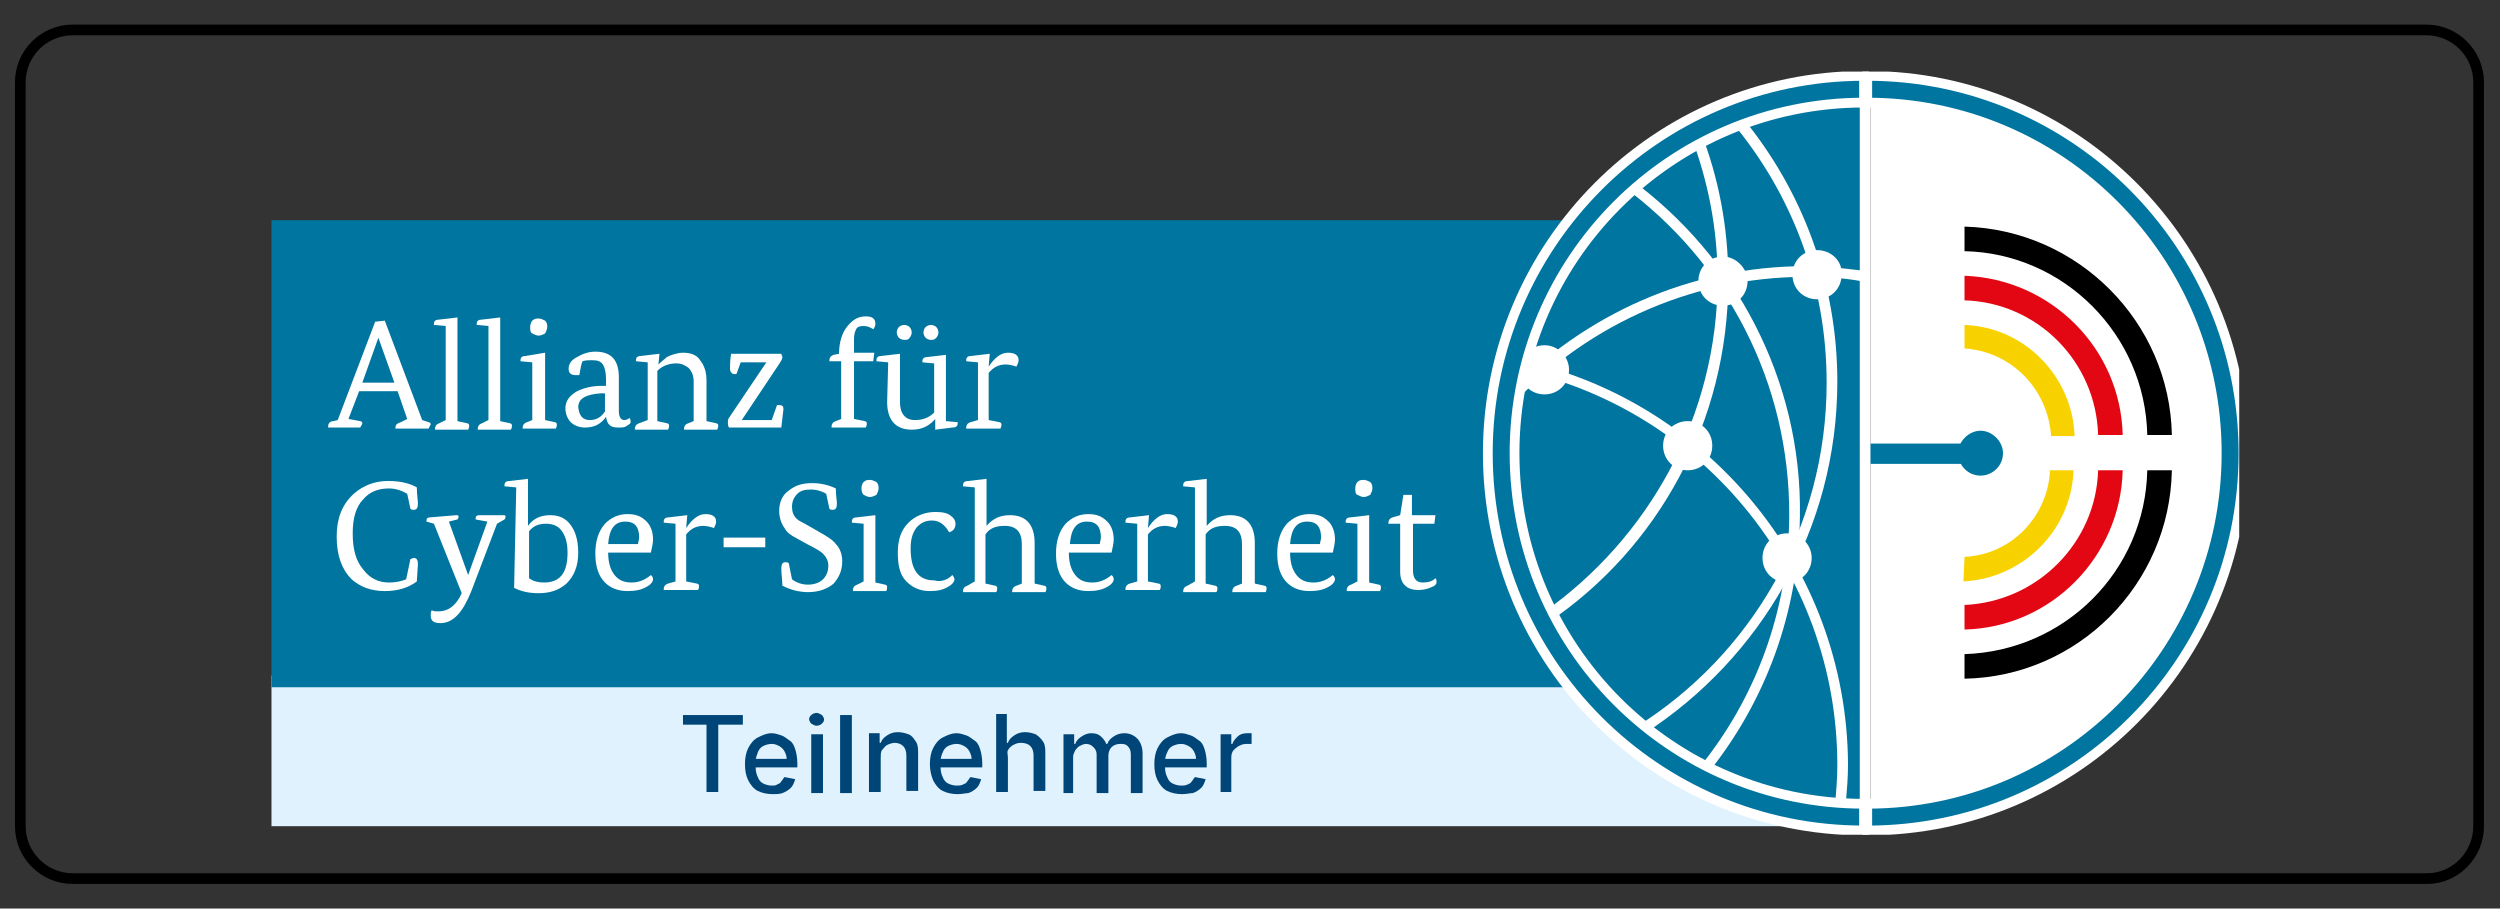
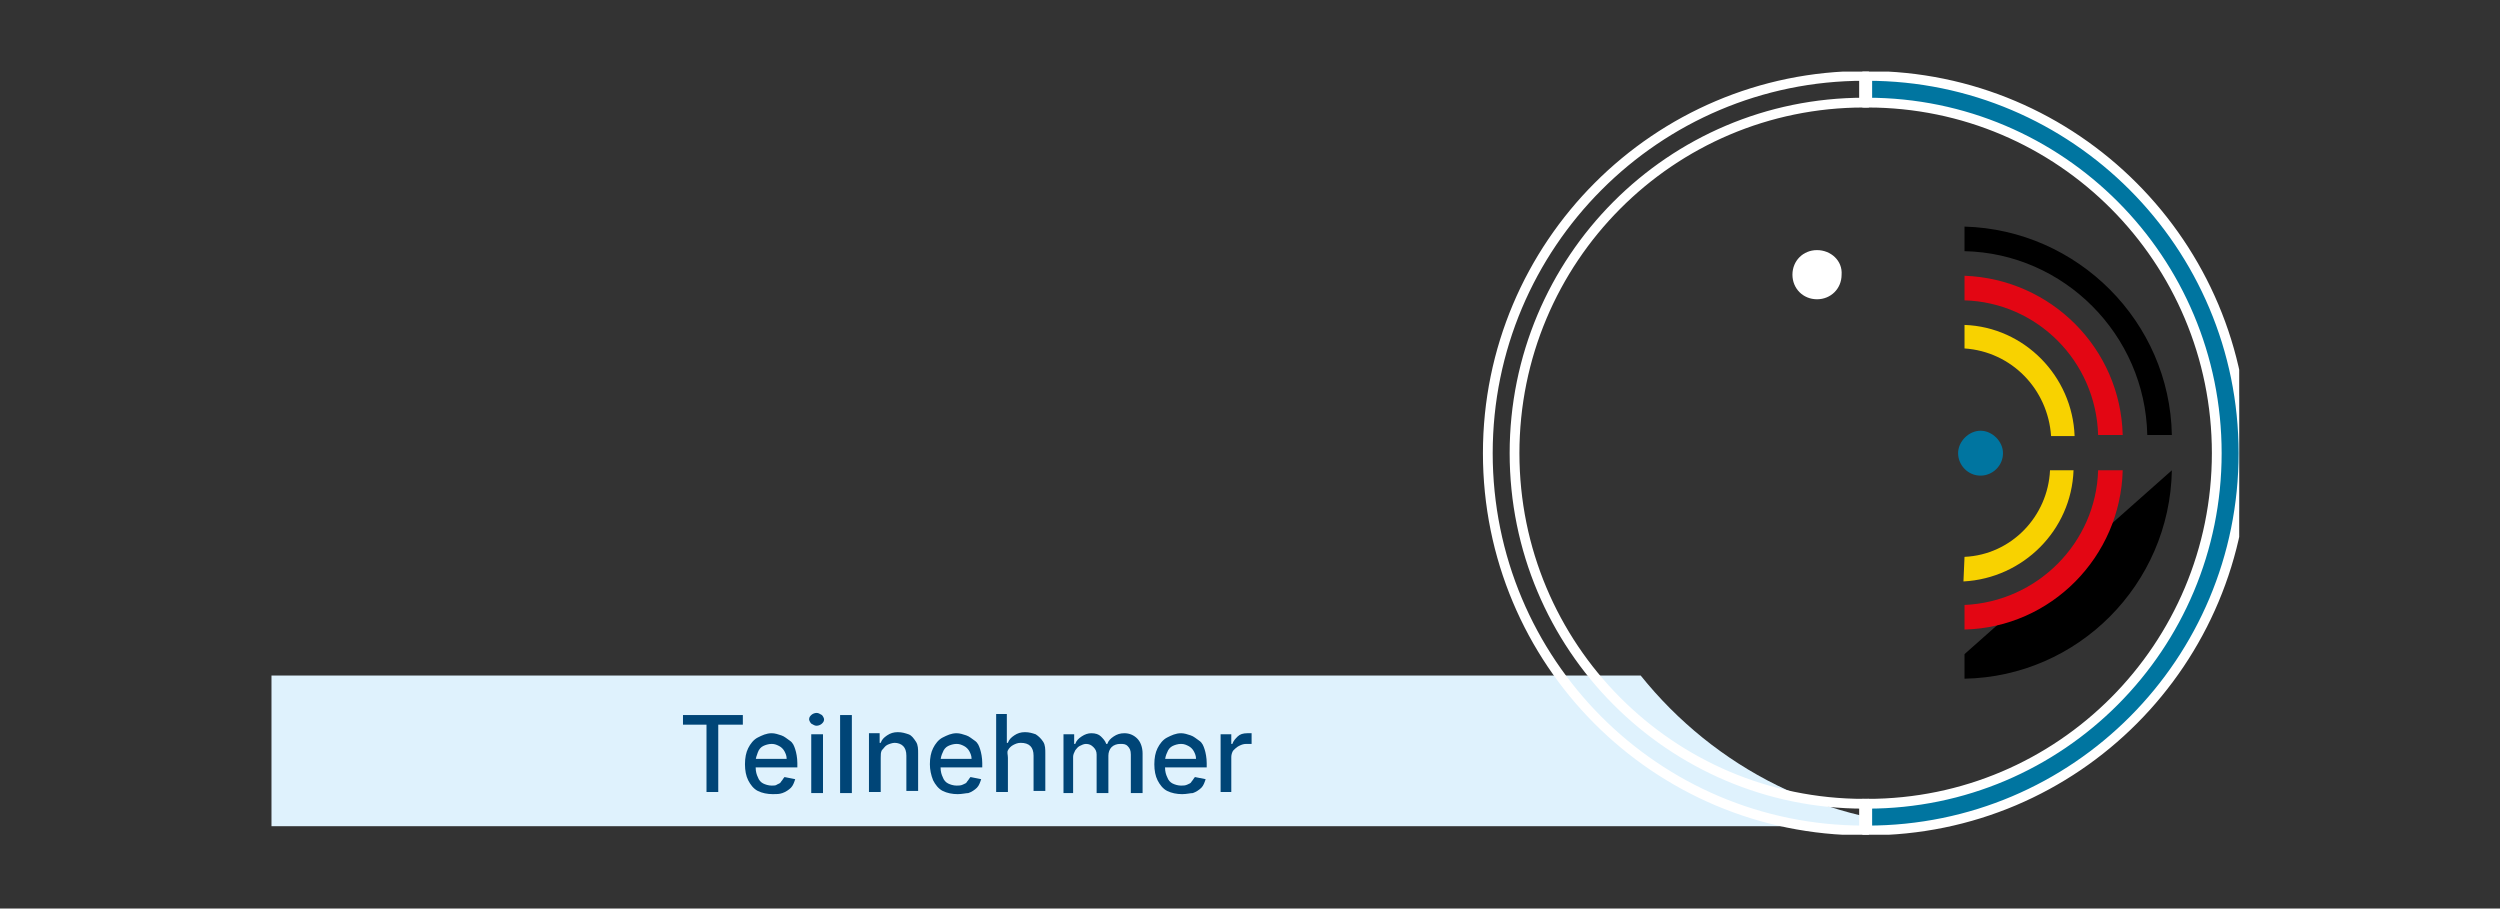
<svg xmlns="http://www.w3.org/2000/svg" xmlns:xlink="http://www.w3.org/1999/xlink" version="1.1" id="Ebene_1" x="0px" y="0px" viewBox="0 0 233.9 85" style="enable-background:new 0 0 233.9 85;" xml:space="preserve">
  <rect x="0" y="0" width="233.9" height="85" fill="#333333" stroke="none" />
  <style type="text/css">
	.st0{clip-path:url(#SVGID_00000121982964368004275900000015203164029923045504_);fill:#DADADA;}
	.st1{fill:none;stroke:#000000;stroke-miterlimit:10;}
	.st2{fill:url(#SVGID_00000173867062903617468430000014193689412175308970_);}
	.st3{clip-path:url(#SVGID_00000172425565054276759930000011667032339038508204_);fill:#DADADA;}
	.st4{fill:#EB5F12;}
	.st5{fill:#517CBE;}
	.st6{fill:#32A853;}
	.st7{fill:#FBBC0C;}
	.st8{fill:#E84436;}
	.st9{fill:#FFE0AB;}
	.st10{fill:none;stroke:#403E40;stroke-width:0.742;stroke-linecap:round;stroke-linejoin:round;stroke-miterlimit:10;}
	.st11{fill:none;stroke:#403E40;stroke-width:0.778;stroke-linecap:round;stroke-linejoin:round;stroke-miterlimit:10;}
	.st12{fill:#95CFBD;}
	.st13{fill:none;stroke:#403E40;stroke-width:0.712;stroke-linecap:round;stroke-linejoin:round;stroke-miterlimit:10;}
	.st14{fill:none;stroke:#403E40;stroke-width:0.764;stroke-linecap:round;stroke-linejoin:round;stroke-miterlimit:10;}
	.st15{fill:#9AC698;}
	.st16{fill:none;stroke:#403E40;stroke-width:0.647;stroke-linecap:round;stroke-linejoin:round;stroke-miterlimit:10;}
	.st17{fill:none;stroke:#403E40;stroke-width:0.754;stroke-linecap:round;stroke-linejoin:round;stroke-miterlimit:10;}
	.st18{fill:none;stroke:#403E40;stroke-width:0.733;stroke-linecap:round;stroke-linejoin:round;stroke-miterlimit:10;}
	.st19{fill:none;stroke:#403E40;stroke-width:0.771;stroke-linecap:round;stroke-linejoin:round;stroke-miterlimit:10;}
	.st20{fill:none;stroke:#403E40;stroke-width:0.754;stroke-linecap:round;stroke-linejoin:round;stroke-miterlimit:10;}
	.st21{clip-path:url(#SVGID_00000143595644135093286920000002487701723932350341_);fill:#DADADA;}
	.st22{clip-path:url(#SVGID_00000086673367826255068430000005378395614792189327_);fill:#DADADA;}
	.st23{fill:none;stroke:#403E40;stroke-width:2.091;stroke-linecap:round;stroke-linejoin:round;stroke-miterlimit:10;}
	.st24{clip-path:url(#SVGID_00000134935496439604244390000008736525273628711058_);fill:#DADADA;}
	.st25{clip-path:url(#SVGID_00000047740046914275482870000013439917363262443140_);fill:#DADADA;}
	.st26{fill:#0C0908;}
	.st27{fill:#DFF2FD;}
	.st28{fill:#004577;}
	.st29{clip-path:url(#SVGID_00000028319195790469917070000011550894836194546861_);fill:#FFFFFF;}
	.st30{clip-path:url(#SVGID_00000028319195790469917070000011550894836194546861_);fill:#0075A0;}
	.st31{clip-path:url(#SVGID_00000016051891373065790050000000189994368452101050_);fill:none;stroke:#FFFFFF;stroke-width:0.914;}
	.st32{clip-path:url(#SVGID_00000142164008980663523870000011502143367673010071_);fill:#0075A0;}
	.st33{clip-path:url(#SVGID_00000161627239632515816980000010336233964826444676_);fill:none;stroke:#FFFFFF;stroke-width:0.914;}
	.st34{clip-path:url(#SVGID_00000137854725555974387960000004253270102948881045_);fill:#FFFFFF;}
	.st35{clip-path:url(#SVGID_00000137854725555974387960000004253270102948881045_);}
	.st36{clip-path:url(#SVGID_00000137854725555974387960000004253270102948881045_);fill:#E30613;}
	.st37{clip-path:url(#SVGID_00000137854725555974387960000004253270102948881045_);fill:#F8D200;}
	.st38{clip-path:url(#SVGID_00000137854725555974387960000004253270102948881045_);fill:#0075A0;}
	.st39{fill:#62852E;}
	.st40{fill:#FFDD00;}
	.st41{fill:#005CA9;}
	.st42{fill:none;stroke:#403E40;stroke-width:2.325;stroke-linecap:round;stroke-linejoin:round;stroke-miterlimit:10;}
</style>
-   <path class="st1" d="M227.1,82.2H6.8c-2.7,0-4.9-2.2-4.9-4.9V7.7c0-2.7,2.2-4.9,4.9-4.9h220.2c2.7,0,4.9,2.2,4.9,4.9v69.6  C231.9,80,229.7,82.2,227.1,82.2z" />
  <g>
    <g>
      <path class="st27" d="M153.5,63.2H25.4v14.1h157.3C170.9,77.3,160.4,71.8,153.5,63.2" />
    </g>
    <g>
      <path class="st28" d="M63.9,67.8v-0.9h5.6v0.9h-2.3v6.3h-1.1v-6.3H63.9z" />
      <path class="st28" d="M72.3,74.3c-0.5,0-1-0.1-1.4-0.3c-0.4-0.2-0.7-0.6-0.9-1c-0.2-0.4-0.3-0.9-0.3-1.5c0-0.6,0.1-1.1,0.3-1.5    c0.2-0.4,0.5-0.8,0.9-1c0.4-0.2,0.8-0.4,1.3-0.4c0.3,0,0.6,0.1,0.9,0.2c0.3,0.1,0.5,0.3,0.8,0.5s0.4,0.5,0.5,0.8    c0.1,0.3,0.2,0.8,0.2,1.3v0.4h-4.3V71h3.3c0-0.3-0.1-0.5-0.2-0.7c-0.1-0.2-0.3-0.4-0.5-0.5c-0.2-0.1-0.4-0.2-0.7-0.2    c-0.3,0-0.6,0.1-0.8,0.2c-0.2,0.1-0.4,0.3-0.5,0.6s-0.2,0.5-0.2,0.8v0.6c0,0.4,0.1,0.7,0.2,0.9c0.1,0.3,0.3,0.5,0.5,0.6    c0.2,0.1,0.5,0.2,0.8,0.2c0.2,0,0.4,0,0.5-0.1c0.2-0.1,0.3-0.1,0.4-0.3c0.1-0.1,0.2-0.3,0.3-0.4l1,0.2c-0.1,0.3-0.2,0.6-0.4,0.8    c-0.2,0.2-0.5,0.4-0.8,0.5S72.7,74.3,72.3,74.3z" />
      <path class="st28" d="M76.4,67.9c-0.2,0-0.3-0.1-0.5-0.2c-0.1-0.1-0.2-0.3-0.2-0.4c0-0.2,0.1-0.3,0.2-0.4c0.1-0.1,0.3-0.2,0.5-0.2    s0.3,0.1,0.5,0.2c0.1,0.1,0.2,0.3,0.2,0.4c0,0.2-0.1,0.3-0.2,0.4C76.8,67.8,76.6,67.9,76.4,67.9z M75.9,74.2v-5.5h1.1v5.5H75.9z" />
      <path class="st28" d="M79.7,66.9v7.3h-1.1v-7.3H79.7z" />
      <path class="st28" d="M82.4,70.9v3.2h-1.1v-5.5h1v0.9h0.1c0.1-0.3,0.3-0.5,0.6-0.7s0.6-0.3,1-0.3c0.4,0,0.7,0.1,1,0.2    s0.5,0.4,0.7,0.7c0.2,0.3,0.2,0.7,0.2,1.1v3.5h-1.1v-3.3c0-0.4-0.1-0.7-0.3-0.9c-0.2-0.2-0.5-0.3-0.8-0.3c-0.2,0-0.5,0.1-0.7,0.2    c-0.2,0.1-0.3,0.3-0.5,0.5C82.4,70.4,82.4,70.6,82.4,70.9z" />
      <path class="st28" d="M89.6,74.3c-0.5,0-1-0.1-1.4-0.3c-0.4-0.2-0.7-0.6-0.9-1C87.1,72.5,87,72,87,71.5c0-0.6,0.1-1.1,0.3-1.5    c0.2-0.4,0.5-0.8,0.9-1c0.4-0.2,0.8-0.4,1.3-0.4c0.3,0,0.6,0.1,0.9,0.2c0.3,0.1,0.5,0.3,0.8,0.5s0.4,0.5,0.5,0.8    c0.1,0.3,0.2,0.8,0.2,1.3v0.4h-4.3V71h3.3c0-0.3-0.1-0.5-0.2-0.7c-0.1-0.2-0.3-0.4-0.5-0.5c-0.2-0.1-0.4-0.2-0.7-0.2    c-0.3,0-0.6,0.1-0.8,0.2s-0.4,0.3-0.5,0.6c-0.1,0.2-0.2,0.5-0.2,0.8v0.6c0,0.4,0.1,0.7,0.2,0.9c0.1,0.3,0.3,0.5,0.5,0.6    c0.2,0.1,0.5,0.2,0.8,0.2c0.2,0,0.4,0,0.6-0.1s0.3-0.1,0.4-0.3c0.1-0.1,0.2-0.3,0.3-0.4l1,0.2c-0.1,0.3-0.2,0.6-0.4,0.8    c-0.2,0.2-0.5,0.4-0.8,0.5C90.4,74.2,90,74.3,89.6,74.3z" />
      <path class="st28" d="M94.3,70.9v3.2h-1.1v-7.3h1v2.7h0.1c0.1-0.3,0.3-0.5,0.6-0.7s0.6-0.3,1-0.3c0.4,0,0.7,0.1,1,0.2    c0.3,0.2,0.5,0.4,0.7,0.7s0.2,0.7,0.2,1.1v3.5h-1.1v-3.3c0-0.4-0.1-0.7-0.3-0.9c-0.2-0.2-0.5-0.3-0.9-0.3c-0.3,0-0.5,0.1-0.7,0.2    c-0.2,0.1-0.4,0.3-0.5,0.5S94.3,70.6,94.3,70.9z" />
      <path class="st28" d="M99.5,74.2v-5.5h1v0.9h0.1c0.1-0.3,0.3-0.5,0.6-0.7c0.3-0.2,0.6-0.3,0.9-0.3c0.4,0,0.7,0.1,0.9,0.3    c0.2,0.2,0.4,0.4,0.5,0.7h0.1c0.1-0.3,0.3-0.5,0.6-0.7c0.3-0.2,0.6-0.3,1-0.3c0.5,0,0.9,0.2,1.2,0.5c0.3,0.3,0.5,0.8,0.5,1.4v3.7    h-1.1v-3.6c0-0.4-0.1-0.6-0.3-0.8c-0.2-0.2-0.4-0.2-0.7-0.2c-0.3,0-0.6,0.1-0.8,0.3c-0.2,0.2-0.3,0.5-0.3,0.8v3.5h-1.1v-3.6    c0-0.3-0.1-0.5-0.3-0.7c-0.2-0.2-0.4-0.3-0.7-0.3c-0.2,0-0.4,0.1-0.6,0.2c-0.2,0.1-0.3,0.3-0.4,0.4c-0.1,0.2-0.2,0.4-0.2,0.6v3.4    H99.5z" />
      <path class="st28" d="M110.6,74.3c-0.5,0-1-0.1-1.4-0.3c-0.4-0.2-0.7-0.6-0.9-1c-0.2-0.4-0.3-0.9-0.3-1.5c0-0.6,0.1-1.1,0.3-1.5    c0.2-0.4,0.5-0.8,0.9-1c0.4-0.2,0.8-0.4,1.3-0.4c0.3,0,0.6,0.1,0.9,0.2c0.3,0.1,0.5,0.3,0.8,0.5s0.4,0.5,0.5,0.8    c0.1,0.3,0.2,0.8,0.2,1.3v0.4h-4.3V71h3.3c0-0.3-0.1-0.5-0.2-0.7c-0.1-0.2-0.3-0.4-0.5-0.5c-0.2-0.1-0.4-0.2-0.7-0.2    c-0.3,0-0.6,0.1-0.8,0.2s-0.4,0.3-0.5,0.6c-0.1,0.2-0.2,0.5-0.2,0.8v0.6c0,0.4,0.1,0.7,0.2,0.9c0.1,0.3,0.3,0.5,0.5,0.6    c0.2,0.1,0.5,0.2,0.8,0.2c0.2,0,0.4,0,0.6-0.1s0.3-0.1,0.4-0.3c0.1-0.1,0.2-0.3,0.3-0.4l1,0.2c-0.1,0.3-0.2,0.6-0.4,0.8    c-0.2,0.2-0.5,0.4-0.8,0.5C111.4,74.2,111,74.3,110.6,74.3z" />
      <path class="st28" d="M114.2,74.2v-5.5h1v0.9h0.1c0.1-0.3,0.3-0.5,0.5-0.7s0.5-0.3,0.9-0.3c0.1,0,0.1,0,0.2,0c0.1,0,0.2,0,0.2,0v1    c0,0-0.1,0-0.2,0c-0.1,0-0.2,0-0.3,0c-0.3,0-0.5,0.1-0.7,0.2c-0.2,0.1-0.4,0.3-0.5,0.4s-0.2,0.4-0.2,0.6v3.3H114.2z" />
    </g>
    <g>
      <defs>
-         <rect id="SVGID_00000174587049233015652530000004908220960276707742_" x="25.4" y="6.7" width="184.1" height="72.5" />
-       </defs>
+         </defs>
      <clipPath id="SVGID_00000119082467770946120840000005419286417230317220_">
        <use xlink:href="#SVGID_00000174587049233015652530000004908220960276707742_" style="overflow:visible;" />
      </clipPath>
      <path style="clip-path:url(#SVGID_00000119082467770946120840000005419286417230317220_);fill:#FFFFFF;" d="M207.8,42.5    c0,18.3-14.6,33.2-32.8,33.6V8.9C193.2,9.3,207.8,24.2,207.8,42.5" />
      <rect x="25.1" y="20.6" style="clip-path:url(#SVGID_00000119082467770946120840000005419286417230317220_);fill:#0075A0;" width="142.2" height="43.7" />
      <path style="clip-path:url(#SVGID_00000119082467770946120840000005419286417230317220_);fill:#FFFFFF;" d="M38.1,39.2l-0.9-2.6    h-3.6l-1,2.6l1.1,0.2c0.1,0,0.2,0.1,0.2,0.2c0,0.1-0.1,0.2-0.2,0.4h-3c0,0,0-0.1,0-0.1c0-0.3,0.2-0.5,0.5-0.5l0.4-0.1l3.5-9.2    l0.9-0.1l3.5,9.3l0.6,0.2c0.1,0,0.2,0.1,0.2,0.2c0,0-0.1,0.2-0.2,0.4h-3.1c0,0,0-0.1,0-0.1c0-0.3,0.2-0.4,0.5-0.5 M33.9,35.8h3    l-1.5-4.2h0" />
      <path style="clip-path:url(#SVGID_00000119082467770946120840000005419286417230317220_);fill:#FFFFFF;" d="M41.7,39.3v-8.8    l-1.1-0.1c0,0,0-0.1,0-0.1c0-0.3,0.2-0.4,0.5-0.4l1.7-0.2v9.7l0.9,0.2c0.1,0,0.2,0.1,0.2,0.2c0,0.1,0,0.2-0.1,0.4h-3.1    c0,0,0-0.1,0-0.1c0-0.2,0.1-0.4,0.4-0.5" />
      <path style="clip-path:url(#SVGID_00000119082467770946120840000005419286417230317220_);fill:#FFFFFF;" d="M45.7,39.3v-8.8    l-1.1-0.1c0,0,0-0.1,0-0.1c0-0.3,0.2-0.4,0.5-0.4l1.7-0.2v9.7l0.9,0.2c0.1,0,0.2,0.1,0.2,0.2c0,0.1,0,0.2-0.1,0.4h-3.1    c0,0,0-0.1,0-0.1c0-0.2,0.1-0.4,0.4-0.5" />
      <path style="clip-path:url(#SVGID_00000119082467770946120840000005419286417230317220_);fill:#FFFFFF;" d="M49.8,39.3v-5.4    l-1.1-0.1c0,0,0-0.1,0-0.1c0-0.3,0.2-0.4,0.5-0.4L51,33v6.3l0.9,0.2c0.1,0,0.2,0.1,0.2,0.2c0,0.1,0,0.2-0.1,0.4h-3.1    c0,0,0-0.1,0-0.1c0-0.2,0.1-0.4,0.4-0.5 M49.6,30.6c0-0.2,0.1-0.5,0.2-0.6c0.2-0.2,0.4-0.2,0.6-0.2c0.2,0,0.4,0.1,0.6,0.2    c0.2,0.2,0.2,0.4,0.2,0.6S51.1,31,51,31.2c-0.2,0.1-0.4,0.2-0.6,0.2c-0.2,0-0.4-0.1-0.6-0.2S49.6,30.8,49.6,30.6" />
      <path style="clip-path:url(#SVGID_00000119082467770946120840000005419286417230317220_);fill:#FFFFFF;" d="M56.7,35.5    c0-0.6-0.1-1.1-0.3-1.4c-0.2-0.3-0.5-0.4-1-0.4c-0.3,0-0.6,0-0.9,0.1c-0.1,0.2-0.2,0.7-0.3,1.3c-0.2,0-0.3,0-0.3,0    c-0.5,0-0.7-0.2-0.7-0.6c0-0.4,0.2-0.8,0.8-1.1c0.5-0.3,1.1-0.5,1.7-0.5c1.5,0,2.2,0.8,2.2,2.4v3.2c0,0.5,0.2,0.8,0.5,0.8    c0.2,0,0.4-0.1,0.5-0.2c0.1,0.1,0.1,0.3,0.1,0.4c0,0.1-0.1,0.2-0.3,0.3c-0.2,0.2-0.5,0.2-0.9,0.2c-0.7,0-1-0.3-1.1-1h0    c-0.5,0.7-1.1,1-2,1c-0.5,0-1-0.2-1.3-0.5c-0.3-0.3-0.5-0.8-0.5-1.3c0-0.7,0.4-1.2,1.1-1.6c0.6-0.3,1.4-0.5,2.3-0.5h0.4     M55.2,39.3c0.5,0,1-0.2,1.4-0.8v-1.7l-0.4,0c-1.4,0.1-2.1,0.5-2.1,1.3C54.2,38.9,54.5,39.3,55.2,39.3" />
      <path style="clip-path:url(#SVGID_00000119082467770946120840000005419286417230317220_);fill:#FFFFFF;" d="M60.6,39.3v-5.4    l-1.1-0.1c0,0,0-0.1,0-0.1c0-0.3,0.2-0.4,0.5-0.4l1.7-0.2l-0.1,1h0c0.3-0.3,0.6-0.5,0.8-0.7c0.4-0.2,1-0.4,1.5-0.4    c0.7,0,1.3,0.2,1.6,0.7c0.4,0.5,0.6,1.1,0.6,1.9v3.8l0.9,0.2c0.1,0,0.2,0.1,0.2,0.2c0,0.1,0,0.2-0.1,0.4h-3.1c0,0,0-0.1,0-0.1    c0-0.2,0.1-0.4,0.4-0.5l0.5-0.2v-3.7c0-0.6-0.2-1-0.5-1.3c-0.3-0.2-0.6-0.4-1.1-0.4c-0.7,0-1.3,0.2-1.8,0.7v4.7l0.9,0.2    c0.1,0,0.2,0.1,0.2,0.2c0,0.1,0,0.2-0.1,0.4h-3.1c0,0,0-0.1,0-0.1c0-0.2,0.1-0.4,0.4-0.5" />
      <path style="clip-path:url(#SVGID_00000119082467770946120840000005419286417230317220_);fill:#FFFFFF;" d="M68.3,34.5    c0-0.3,0-0.8,0.1-1.4h4.7c0,0.1,0.1,0.2,0.1,0.3c0,0.2-0.1,0.3-0.2,0.5l-3.6,5.4v0h2.8l0.5-1.4c0.1,0,0.2,0,0.2,0    c0.3,0,0.4,0.1,0.4,0.4c0,0.1-0.1,0.7-0.2,1.7h-4.9c-0.1-0.2-0.1-0.3-0.1-0.5c0-0.1,0-0.3,0.1-0.4l3.5-5.2v0h-2.4L68.9,35    c-0.1,0-0.1,0-0.2,0C68.5,35,68.3,34.8,68.3,34.5" />
      <path style="clip-path:url(#SVGID_00000119082467770946120840000005419286417230317220_);fill:#FFFFFF;" d="M78.5,33.1L78.5,33.1    c0-1.1,0.3-2,0.8-2.6c0.5-0.6,1-0.9,1.7-0.9c0.6,0,0.9,0.2,0.9,0.7c0,0.2-0.1,0.4-0.2,0.5c-0.3-0.2-0.6-0.3-0.9-0.3    c-0.4,0-0.6,0.1-0.7,0.3c-0.1,0.2-0.2,0.5-0.2,0.9v1.3h1.9l-0.1,0.8h-1.8v5.4l1,0.2c0.1,0,0.2,0.1,0.2,0.2c0,0.1,0,0.2-0.1,0.4    h-3.2c0,0,0-0.1,0-0.1c0-0.2,0.1-0.4,0.4-0.5l0.5-0.2v-5.4h-1.1c0,0,0-0.1,0-0.1c0-0.2,0.1-0.4,0.4-0.5" />
      <path style="clip-path:url(#SVGID_00000119082467770946120840000005419286417230317220_);fill:#FFFFFF;" d="M83.1,33.9l-1.1-0.1    c0,0,0-0.1,0-0.1c0-0.3,0.2-0.4,0.5-0.4l1.7-0.2v4.5c0,1.1,0.5,1.7,1.4,1.7c0.7,0,1.3-0.2,1.8-0.7v-4.6l-1.1-0.1c0,0,0-0.1,0-0.1    c0-0.3,0.2-0.4,0.5-0.4l1.7-0.2v6.2l1.1,0.1c0,0,0,0.1,0,0.1c0,0.3-0.2,0.4-0.5,0.4l-1.6,0.2v-1h0c-0.6,0.7-1.3,1-2.2,1    c-1.5,0-2.3-0.9-2.3-2.6 M84.6,31.8c-0.2,0-0.4-0.1-0.5-0.2s-0.2-0.3-0.2-0.5c0-0.2,0.1-0.4,0.2-0.5c0.1-0.1,0.3-0.2,0.5-0.2    c0.2,0,0.4,0.1,0.5,0.2c0.1,0.1,0.2,0.3,0.2,0.5c0,0.2-0.1,0.4-0.2,0.5C85,31.8,84.8,31.8,84.6,31.8 M87.1,31.8    c-0.2,0-0.4-0.1-0.5-0.2c-0.1-0.1-0.2-0.3-0.2-0.5c0-0.2,0.1-0.4,0.2-0.5c0.1-0.1,0.3-0.2,0.5-0.2s0.4,0.1,0.5,0.2    c0.1,0.1,0.2,0.3,0.2,0.5c0,0.2-0.1,0.4-0.2,0.5C87.4,31.8,87.3,31.8,87.1,31.8" />
      <path style="clip-path:url(#SVGID_00000119082467770946120840000005419286417230317220_);fill:#FFFFFF;" d="M91.5,39.3v-5.4    l-1.1-0.1c0,0,0-0.1,0-0.1c0-0.3,0.2-0.4,0.5-0.4l1.7-0.2l-0.1,1.2h0c0.6-0.9,1.2-1.3,1.8-1.3c0.6,0,1,0.2,1,0.7    c0,0.2-0.1,0.4-0.2,0.6c-0.3-0.1-0.7-0.2-1-0.2c-0.7,0-1.2,0.3-1.6,0.8v4.4l1,0.2c0.1,0,0.2,0.1,0.2,0.2c0,0.1,0,0.2-0.1,0.4h-3.2    c0,0,0-0.1,0-0.1c0-0.2,0.1-0.4,0.4-0.5" />
      <path style="clip-path:url(#SVGID_00000119082467770946120840000005419286417230317220_);fill:#FFFFFF;" d="M36.4,54.5    c0.6,0,1.1-0.1,1.6-0.3l0.4-1.9c0.1,0,0.2-0.1,0.3-0.1c0.3,0,0.4,0.2,0.4,0.6l-0.1,1.6c-0.8,0.6-1.8,0.9-3,0.9    c-1.3,0-2.3-0.4-3.1-1.1c-0.9-0.9-1.4-2.2-1.4-4c0-1.7,0.5-3,1.6-4c0.9-0.8,2-1.2,3.2-1.2c1.1,0,2,0.2,2.7,0.6    c0,0.7,0.1,1.2,0.1,1.5c0,0.4-0.1,0.6-0.4,0.6c-0.1,0-0.2,0-0.3-0.1l-0.3-1.4c-0.5-0.3-1.1-0.5-1.7-0.5c-1,0-1.8,0.3-2.4,1    c-0.7,0.7-1,1.8-1,3.2c0,1.5,0.3,2.6,1,3.4C34.6,54.1,35.4,54.5,36.4,54.5" />
      <path style="clip-path:url(#SVGID_00000119082467770946120840000005419286417230317220_);fill:#FFFFFF;" d="M42.7,48.2    c0.1,0,0.2,0,0.2,0.1c0,0.1,0,0.2-0.1,0.3l-0.8,0.2l1.8,5h0l1.8-5l-1.1-0.2c0-0.1,0-0.1,0-0.1c0-0.2,0.1-0.3,0.4-0.3h2.2    c0.1,0,0.2,0,0.2,0.1c0,0.1,0,0.2-0.1,0.3L46.5,49l-2.4,6.3c-0.8,2-1.7,3-2.9,3c-0.6,0-0.9-0.2-0.9-0.7c0-0.2,0-0.4,0.1-0.5    c0.2,0.1,0.4,0.1,0.6,0.1c1,0,1.7-0.6,2.2-1.7l-2.6-6.5l-0.7-0.2c0-0.1,0-0.1,0-0.1c0-0.2,0.1-0.3,0.4-0.3" />
      <path style="clip-path:url(#SVGID_00000119082467770946120840000005419286417230317220_);fill:#FFFFFF;" d="M48.3,45.6l-1.1-0.1    c0,0,0-0.1,0-0.1c0-0.3,0.2-0.4,0.5-0.4l1.7-0.2v4.4h0c0.5-0.7,1.2-1,2.1-1c0.8,0,1.4,0.3,1.8,0.8c0.5,0.6,0.8,1.5,0.8,2.7    c0,1.3-0.4,2.2-1.1,2.9c-0.7,0.6-1.5,0.9-2.6,0.9c-1,0-1.7-0.2-2.3-0.5 M51.1,49c-0.7,0-1.2,0.2-1.6,0.7v4.4    c0.4,0.3,0.9,0.4,1.4,0.4c1.5,0,2.2-0.9,2.2-2.8c0-0.9-0.2-1.6-0.6-2.1C52.2,49.2,51.7,49,51.1,49" />
      <path style="clip-path:url(#SVGID_00000119082467770946120840000005419286417230317220_);fill:#FFFFFF;" d="M56.9,51.7    c0,0.9,0.2,1.6,0.6,2.1c0.4,0.5,0.9,0.7,1.6,0.7c0.6,0,1.2-0.2,1.8-0.7c0.1,0.1,0.2,0.2,0.2,0.4c0,0.2-0.2,0.5-0.6,0.7    c-0.5,0.3-1.1,0.4-1.8,0.4c-0.9,0-1.6-0.3-2.1-0.8c-0.6-0.6-0.9-1.5-0.9-2.7c0-1.2,0.3-2.1,0.9-2.8c0.6-0.6,1.3-0.9,2.1-0.9    c0.8,0,1.3,0.2,1.8,0.7c0.4,0.4,0.6,1,0.6,1.7c0,0.3-0.1,0.7-0.2,1.2 M58.5,48.8c-1,0-1.5,0.7-1.6,2.1h2.8c0-0.2,0.1-0.4,0.1-0.6    C59.8,49.3,59.4,48.8,58.5,48.8" />
      <path style="clip-path:url(#SVGID_00000119082467770946120840000005419286417230317220_);fill:#FFFFFF;" d="M63.2,54.4V49    l-1.1-0.1c0,0,0-0.1,0-0.1c0-0.3,0.2-0.4,0.5-0.4l1.7-0.2l-0.1,1.2h0c0.6-0.9,1.2-1.3,1.8-1.3c0.6,0,1,0.2,1,0.7    c0,0.2-0.1,0.4-0.2,0.6c-0.3-0.1-0.7-0.2-1-0.2c-0.7,0-1.2,0.3-1.6,0.8v4.4l1,0.2c0.1,0,0.2,0.1,0.2,0.2c0,0.1,0,0.3-0.1,0.4h-3.2    c0,0,0-0.1,0-0.1c0-0.2,0.1-0.4,0.4-0.5" />
      <rect x="67.7" y="50.3" style="clip-path:url(#SVGID_00000119082467770946120840000005419286417230317220_);fill:#FFFFFF;" width="3.9" height="0.9" />
      <path style="clip-path:url(#SVGID_00000119082467770946120840000005419286417230317220_);fill:#FFFFFF;" d="M77.3,46.2    c-0.5-0.3-1-0.4-1.4-0.4c-0.6,0-1,0.1-1.3,0.4c-0.3,0.3-0.5,0.7-0.5,1.2c0,0.4,0.1,0.8,0.4,1.1c0.2,0.2,0.4,0.3,0.8,0.5l1.4,0.8    c0.7,0.4,1.2,0.7,1.5,1.1c0.4,0.4,0.6,1,0.6,1.6c0,0.9-0.3,1.5-0.8,2.1c-0.6,0.5-1.4,0.8-2.4,0.8c-0.8,0-1.6-0.2-2.4-0.6    c0-0.5-0.1-1.1-0.1-1.6c0-0.4,0.1-0.6,0.4-0.6c0.1,0,0.2,0,0.3,0.1l0.3,1.5c0.4,0.3,0.9,0.5,1.5,0.5c0.6,0,1.1-0.2,1.4-0.5    c0.3-0.3,0.5-0.7,0.5-1.3c0-0.4-0.2-0.8-0.5-1.1c-0.2-0.2-0.7-0.5-1.5-0.9l-0.9-0.5c-0.6-0.3-1-0.6-1.2-1c-0.3-0.4-0.5-1-0.5-1.6    c0-0.8,0.3-1.5,0.9-1.9c0.6-0.5,1.3-0.7,2.2-0.7c0.8,0,1.6,0.2,2.2,0.5c0,0.7,0.1,1.1,0.1,1.4c0,0.4-0.1,0.6-0.4,0.6    c-0.1,0-0.2,0-0.3-0.1" />
-       <path style="clip-path:url(#SVGID_00000119082467770946120840000005419286417230317220_);fill:#FFFFFF;" d="M80.8,54.4V49    l-1.1-0.1c0,0,0-0.1,0-0.1c0-0.3,0.2-0.4,0.5-0.4l1.7-0.2v6.3l0.9,0.2c0.1,0,0.2,0.1,0.2,0.2c0,0.1,0,0.3-0.1,0.4h-3.1    c0,0,0-0.1,0-0.1c0-0.2,0.1-0.4,0.4-0.5 M80.6,45.7c0-0.3,0.1-0.5,0.2-0.6c0.2-0.2,0.4-0.2,0.6-0.2c0.2,0,0.4,0.1,0.6,0.2    c0.2,0.2,0.2,0.4,0.2,0.6c0,0.2-0.1,0.4-0.2,0.6c-0.2,0.1-0.4,0.2-0.6,0.2c-0.2,0-0.4-0.1-0.6-0.2C80.7,46.2,80.6,46,80.6,45.7" />
      <path style="clip-path:url(#SVGID_00000119082467770946120840000005419286417230317220_);fill:#FFFFFF;" d="M89.1,53.8    c0.1,0.1,0.2,0.3,0.2,0.4c0,0.2-0.2,0.5-0.6,0.7c-0.5,0.3-1,0.4-1.7,0.4c-0.9,0-1.6-0.3-2.2-0.9c-0.6-0.6-0.8-1.5-0.8-2.7    c0-1.2,0.3-2.1,1-2.8c0.6-0.6,1.5-1,2.5-1c0.7,0,1.2,0.1,1.5,0.4c0.3,0.2,0.4,0.5,0.4,0.7c0,0.4-0.2,0.7-0.6,0.8    c-0.4-0.7-0.9-1.1-1.6-1.1c-0.6,0-1,0.2-1.4,0.6c-0.4,0.5-0.6,1.1-0.6,2c0,2,0.7,3,2.2,3C88.1,54.5,88.7,54.2,89.1,53.8" />
      <path style="clip-path:url(#SVGID_00000119082467770946120840000005419286417230317220_);fill:#FFFFFF;" d="M91.2,54.4v-8.8    l-1.1-0.1c0,0,0-0.1,0-0.1c0-0.3,0.2-0.4,0.5-0.4l1.7-0.2v4.4h0c0.6-0.7,1.3-1,2.2-1c1.5,0,2.3,0.9,2.3,2.6v3.8l0.9,0.2    c0.1,0,0.2,0.1,0.2,0.2c0,0.1,0,0.3-0.1,0.4h-3.1c0,0,0-0.1,0-0.1c0-0.2,0.1-0.4,0.4-0.5l0.5-0.2v-3.7c0-1.1-0.5-1.7-1.6-1.7    c-0.8,0-1.4,0.2-1.8,0.8v4.6l0.9,0.2c0.1,0,0.2,0.1,0.2,0.2c0,0.1,0,0.3-0.1,0.4h-3.1c0,0,0-0.1,0-0.1c0-0.2,0.1-0.4,0.4-0.5" />
      <path style="clip-path:url(#SVGID_00000119082467770946120840000005419286417230317220_);fill:#FFFFFF;" d="M100,51.7    c0,0.9,0.2,1.6,0.6,2.1c0.4,0.5,0.9,0.7,1.6,0.7c0.6,0,1.2-0.2,1.8-0.7c0.1,0.1,0.2,0.2,0.2,0.4c0,0.2-0.2,0.5-0.6,0.7    c-0.5,0.3-1.1,0.4-1.8,0.4c-0.9,0-1.6-0.3-2.1-0.8c-0.6-0.6-0.9-1.5-0.9-2.7c0-1.2,0.3-2.1,0.9-2.8c0.6-0.6,1.3-0.9,2.1-0.9    c0.8,0,1.3,0.2,1.8,0.7c0.4,0.4,0.6,1,0.6,1.7c0,0.3-0.1,0.7-0.2,1.2 M101.7,48.8c-1,0-1.5,0.7-1.6,2.1h2.8c0-0.2,0.1-0.4,0.1-0.6    C103,49.3,102.6,48.8,101.7,48.8" />
      <path style="clip-path:url(#SVGID_00000119082467770946120840000005419286417230317220_);fill:#FFFFFF;" d="M106.4,54.4V49    l-1.1-0.1c0,0,0-0.1,0-0.1c0-0.3,0.2-0.4,0.5-0.4l1.7-0.2l-0.1,1.2h0c0.6-0.9,1.2-1.3,1.8-1.3c0.6,0,1,0.2,1,0.7    c0,0.2-0.1,0.4-0.2,0.6c-0.3-0.1-0.7-0.2-1-0.2c-0.7,0-1.2,0.3-1.6,0.8v4.4l1,0.2c0.1,0,0.2,0.1,0.2,0.2c0,0.1,0,0.3-0.1,0.4h-3.2    c0,0,0-0.1,0-0.1c0-0.2,0.1-0.4,0.4-0.5" />
      <path style="clip-path:url(#SVGID_00000119082467770946120840000005419286417230317220_);fill:#FFFFFF;" d="M111.8,54.4v-8.8    l-1.1-0.1c0,0,0-0.1,0-0.1c0-0.3,0.2-0.4,0.5-0.4l1.7-0.2v4.4h0c0.6-0.7,1.3-1,2.2-1c1.5,0,2.3,0.9,2.3,2.6v3.8l0.9,0.2    c0.1,0,0.2,0.1,0.2,0.2c0,0.1,0,0.3-0.1,0.4h-3.1c0,0,0-0.1,0-0.1c0-0.2,0.1-0.4,0.4-0.5l0.5-0.2v-3.7c0-1.1-0.5-1.7-1.6-1.7    c-0.8,0-1.4,0.2-1.8,0.8v4.6l0.9,0.2c0.1,0,0.2,0.1,0.2,0.2c0,0.1,0,0.3-0.1,0.4h-3.1c0,0,0-0.1,0-0.1c0-0.2,0.1-0.4,0.4-0.5" />
      <path style="clip-path:url(#SVGID_00000119082467770946120840000005419286417230317220_);fill:#FFFFFF;" d="M120.7,51.7    c0,0.9,0.2,1.6,0.6,2.1c0.4,0.5,0.9,0.7,1.6,0.7c0.6,0,1.2-0.2,1.8-0.7c0.1,0.1,0.2,0.2,0.2,0.4c0,0.2-0.2,0.5-0.6,0.7    c-0.5,0.3-1.1,0.4-1.8,0.4c-0.9,0-1.6-0.3-2.1-0.8c-0.6-0.6-0.9-1.5-0.9-2.7c0-1.2,0.3-2.1,0.9-2.8c0.6-0.6,1.3-0.9,2.1-0.9    c0.8,0,1.3,0.2,1.8,0.7c0.4,0.4,0.6,1,0.6,1.7c0,0.3-0.1,0.7-0.2,1.2 M122.3,48.8c-1,0-1.5,0.7-1.6,2.1h2.8c0-0.2,0.1-0.4,0.1-0.6    C123.6,49.3,123.2,48.8,122.3,48.8" />
-       <path style="clip-path:url(#SVGID_00000119082467770946120840000005419286417230317220_);fill:#FFFFFF;" d="M127,54.4V49l-1.1-0.1    c0,0,0-0.1,0-0.1c0-0.3,0.2-0.4,0.5-0.4l1.7-0.2v6.3l0.9,0.2c0.1,0,0.2,0.1,0.2,0.2c0,0.1,0,0.3-0.1,0.4H126c0,0,0-0.1,0-0.1    c0-0.2,0.1-0.4,0.4-0.5 M126.8,45.7c0-0.3,0.1-0.5,0.2-0.6c0.2-0.2,0.4-0.2,0.6-0.2c0.2,0,0.4,0.1,0.6,0.2    c0.2,0.2,0.2,0.4,0.2,0.6c0,0.2-0.1,0.4-0.2,0.6c-0.2,0.1-0.4,0.2-0.6,0.2c-0.2,0-0.4-0.1-0.6-0.2C126.8,46.2,126.8,46,126.8,45.7    " />
      <path style="clip-path:url(#SVGID_00000119082467770946120840000005419286417230317220_);fill:#FFFFFF;" d="M131,48.2l0.3-1.9h0.8    v1.9h2.2l-0.1,0.8h-2v4.4c0,0.7,0.3,1.1,0.9,1.1c0.5,0,0.9-0.1,1.2-0.4c0.1,0.1,0.1,0.2,0.1,0.4c0,0.1-0.1,0.3-0.4,0.4    c-0.4,0.2-0.8,0.3-1.3,0.3c-1.1,0-1.7-0.6-1.7-1.7V49h-1.1c0,0,0-0.1,0-0.1c0-0.2,0.1-0.4,0.4-0.5" />
      <rect x="170" y="41.5" style="clip-path:url(#SVGID_00000119082467770946120840000005419286417230317220_);fill:#0075A0;" width="15.8" height="1.9" />
      <path style="clip-path:url(#SVGID_00000119082467770946120840000005419286417230317220_);fill:#0075A0;" d="M141.3,42.5    c0,18.3,14.6,33.2,32.8,33.6V8.9C155.9,9.3,141.3,24.2,141.3,42.5" />
      <path style="clip-path:url(#SVGID_00000119082467770946120840000005419286417230317220_);fill:#FFFFFF;" d="M171.9,35.7    c0-9.3-3.3-17.9-8.8-24.6c-0.3,0.1-0.6,0.2-1,0.4c5.5,6.6,8.8,15,8.8,24.3c0,13.6-7.1,25.5-17.8,32.2c0.3,0.2,0.5,0.4,0.8,0.6    C164.7,61.6,171.9,49.5,171.9,35.7" />
      <path style="clip-path:url(#SVGID_00000119082467770946120840000005419286417230317220_);fill:#FFFFFF;" d="M161.7,26.2    c0-4.9-0.9-9.6-2.6-13.9c-0.3,0.1-0.6,0.3-0.9,0.4c1.6,4.2,2.5,8.7,2.5,13.4c0,12.9-6.5,24.3-16.3,31.2c0.2,0.3,0.3,0.6,0.5,0.9    C155.1,51.3,161.7,39.5,161.7,26.2" />
      <path style="clip-path:url(#SVGID_00000119082467770946120840000005419286417230317220_);fill:#FFFFFF;" d="M169,25.9    c1.7,0,3.5,0.1,5.1,0.4v-1c-1.7-0.2-3.4-0.4-5.1-0.4c-11,0-20.8,4.6-27.9,11.9c-0.1,0.5-0.2,1.1-0.2,1.7    C147.8,30.8,157.9,25.9,169,25.9" />
      <path style="clip-path:url(#SVGID_00000119082467770946120840000005419286417230317220_);fill:#FFFFFF;" d="M141.8,33.6    c-0.1,0.3-0.2,0.6-0.2,0.9c17.3,3.5,30.3,18.8,30.3,37.1c0,1.2-0.1,2.4-0.2,3.5c0.3,0,0.6,0,1,0c0.1-1.2,0.2-2.4,0.2-3.6    C172.8,52.9,159.5,37.2,141.8,33.6" />
      <path style="clip-path:url(#SVGID_00000119082467770946120840000005419286417230317220_);fill:#FFFFFF;" d="M152.6,16.8    c-0.3,0.2-0.5,0.4-0.8,0.6c9.6,7,15.7,18.3,15.6,31c-0.1,8.9-3.2,17-8.4,23.4c0.3,0.1,0.6,0.3,0.9,0.4c5.2-6.5,8.4-14.8,8.5-23.9    C168.6,35.5,162.3,23.9,152.6,16.8" />
      <path style="clip-path:url(#SVGID_00000119082467770946120840000005419286417230317220_);fill:#FFFFFF;" d="M161.2,24    c-1.3,0-2.3,1-2.3,2.3c0,1.3,1,2.3,2.3,2.3c1.3,0,2.3-1,2.3-2.3C163.5,25.1,162.4,24,161.2,24" />
      <path style="clip-path:url(#SVGID_00000119082467770946120840000005419286417230317220_);fill:#FFFFFF;" d="M157.9,39.4    c-1.3,0-2.3,1-2.3,2.3c0,1.3,1,2.3,2.3,2.3c1.3,0,2.3-1,2.3-2.3C160.2,40.4,159.2,39.4,157.9,39.4" />
      <path style="clip-path:url(#SVGID_00000119082467770946120840000005419286417230317220_);fill:#FFFFFF;" d="M144.5,32.3    c-1.3,0-2.3,1-2.3,2.3c0,1.3,1,2.3,2.3,2.3c1.3,0,2.3-1,2.3-2.3C146.8,33.4,145.8,32.3,144.5,32.3" />
      <path style="clip-path:url(#SVGID_00000119082467770946120840000005419286417230317220_);fill:#FFFFFF;" d="M167.2,49.9    c-1.3,0-2.3,1-2.3,2.3c0,1.3,1,2.3,2.3,2.3c1.3,0,2.3-1,2.3-2.3C169.5,50.9,168.4,49.9,167.2,49.9" />
      <path style="clip-path:url(#SVGID_00000119082467770946120840000005419286417230317220_);fill:#FFFFFF;" d="M174,9.3v65.8    c0.3,0,0.7,0,1,0V9.3C174.7,9.3,174.4,9.3,174,9.3" />
      <path style="clip-path:url(#SVGID_00000119082467770946120840000005419286417230317220_);fill:#0075A0;" d="M174.4,75.2    c-18.1,0-32.7-14.7-32.7-32.8c0-18.1,14.6-32.8,32.7-32.8c0,0,0,0,0,0V7.1c0,0,0,0,0,0c-19.4,0-35.2,15.8-35.2,35.3    c0,19.5,15.7,35.3,35.2,35.3c0,0,0,0,0,0L174.4,75.2" />
    </g>
    <g>
      <defs>
        <rect id="SVGID_00000134244908687869674100000017240832512259488906_" x="25.4" y="6.7" width="184.1" height="71.4" />
      </defs>
      <clipPath id="SVGID_00000121259708521743837510000015752140649770210750_">
        <use xlink:href="#SVGID_00000134244908687869674100000017240832512259488906_" style="overflow:visible;" />
      </clipPath>
      <path style="clip-path:url(#SVGID_00000121259708521743837510000015752140649770210750_);fill:none;stroke:#FFFFFF;stroke-width:0.914;" d="    M174.4,75.2c-18.1,0-32.7-14.7-32.7-32.8c0-18.1,14.6-32.8,32.7-32.8c0,0,0,0,0,0V7.1c0,0,0,0,0,0c-19.4,0-35.2,15.8-35.2,35.3    c0,19.5,15.7,35.3,35.2,35.3c0,0,0,0,0,0L174.4,75.2L174.4,75.2z" />
    </g>
    <g>
      <defs>
        <rect id="SVGID_00000126299306115489298180000014901994808277642936_" x="25.4" y="6.7" width="184.1" height="72.5" />
      </defs>
      <clipPath id="SVGID_00000129206239891135604200000005915130746942185912_">
        <use xlink:href="#SVGID_00000126299306115489298180000014901994808277642936_" style="overflow:visible;" />
      </clipPath>
      <path style="clip-path:url(#SVGID_00000129206239891135604200000005915130746942185912_);fill:#0075A0;" d="M174.7,75.2    c18.1,0,32.7-14.7,32.7-32.8c0-18.1-14.6-32.8-32.7-32.8c0,0,0,0,0,0V7.1c0,0,0,0,0,0c19.4,0,35.2,15.8,35.2,35.3    c0,19.5-15.7,35.3-35.2,35.3c0,0,0,0,0,0L174.7,75.2" />
    </g>
    <g>
      <defs>
        <rect id="SVGID_00000155862341979192142820000005104306411409426095_" x="25.4" y="6.7" width="184.1" height="71.4" />
      </defs>
      <clipPath id="SVGID_00000133511069134018097610000015250613207136127879_">
        <use xlink:href="#SVGID_00000155862341979192142820000005104306411409426095_" style="overflow:visible;" />
      </clipPath>
      <path style="clip-path:url(#SVGID_00000133511069134018097610000015250613207136127879_);fill:none;stroke:#FFFFFF;stroke-width:0.914;" d="    M174.7,75.2c18.1,0,32.7-14.7,32.7-32.8c0-18.1-14.6-32.8-32.7-32.8c0,0,0,0,0,0V7.1c0,0,0,0,0,0c19.4,0,35.2,15.8,35.2,35.3    c0,19.5-15.7,35.3-35.2,35.3c0,0,0,0,0,0L174.7,75.2L174.7,75.2z" />
    </g>
    <g>
      <defs>
        <rect id="SVGID_00000137115387709912550010000005143336046809191345_" x="25.4" y="6.7" width="184.1" height="72.5" />
      </defs>
      <clipPath id="SVGID_00000034790618679052945020000002584735271255866542_">
        <use xlink:href="#SVGID_00000137115387709912550010000005143336046809191345_" style="overflow:visible;" />
      </clipPath>
      <path style="clip-path:url(#SVGID_00000034790618679052945020000002584735271255866542_);fill:#FFFFFF;" d="M170,23.4    c-1.3,0-2.3,1-2.3,2.3c0,1.3,1,2.3,2.3,2.3c1.3,0,2.3-1,2.3-2.3C172.4,24.4,171.3,23.4,170,23.4" />
      <path style="clip-path:url(#SVGID_00000034790618679052945020000002584735271255866542_);" d="M203.2,40.7h-2.3    c-0.2-9.4-7.8-17-17.1-17.2v-2.3C194.4,21.5,203,30.1,203.2,40.7" />
      <path style="clip-path:url(#SVGID_00000034790618679052945020000002584735271255866542_);fill:#E30613;" d="M198.6,40.7h-2.3    c-0.2-6.9-5.7-12.4-12.5-12.6v-2.3C191.9,26.1,198.4,32.6,198.6,40.7" />
      <path style="clip-path:url(#SVGID_00000034790618679052945020000002584735271255866542_);fill:#F8D200;" d="M183.8,32.6v-2.2    c5.6,0.2,10.1,4.8,10.3,10.4h-2.2C191.6,36.4,188.2,32.9,183.8,32.6" />
-       <path style="clip-path:url(#SVGID_00000034790618679052945020000002584735271255866542_);" d="M203.2,44    c-0.2,10.7-8.8,19.3-19.4,19.5v-2.3c9.4-0.3,16.9-7.8,17.1-17.2" />
+       <path style="clip-path:url(#SVGID_00000034790618679052945020000002584735271255866542_);" d="M203.2,44    c-0.2,10.7-8.8,19.3-19.4,19.5v-2.3" />
      <path style="clip-path:url(#SVGID_00000034790618679052945020000002584735271255866542_);fill:#E30613;" d="M198.6,44    c-0.2,8.1-6.7,14.7-14.8,14.9v-2.3c6.8-0.3,12.3-5.8,12.5-12.6" />
      <path style="clip-path:url(#SVGID_00000034790618679052945020000002584735271255866542_);fill:#F8D200;" d="M183.8,52.1    c4.4-0.2,7.8-3.8,8-8.1h2.2c-0.2,5.6-4.7,10.1-10.3,10.4" />
      <path style="clip-path:url(#SVGID_00000034790618679052945020000002584735271255866542_);fill:#0075A0;" d="M187.4,42.4    c0,1.2-1,2.1-2.1,2.1c-1.2,0-2.1-1-2.1-2.1s1-2.1,2.1-2.1C186.4,40.3,187.4,41.3,187.4,42.4" />
    </g>
  </g>
</svg>